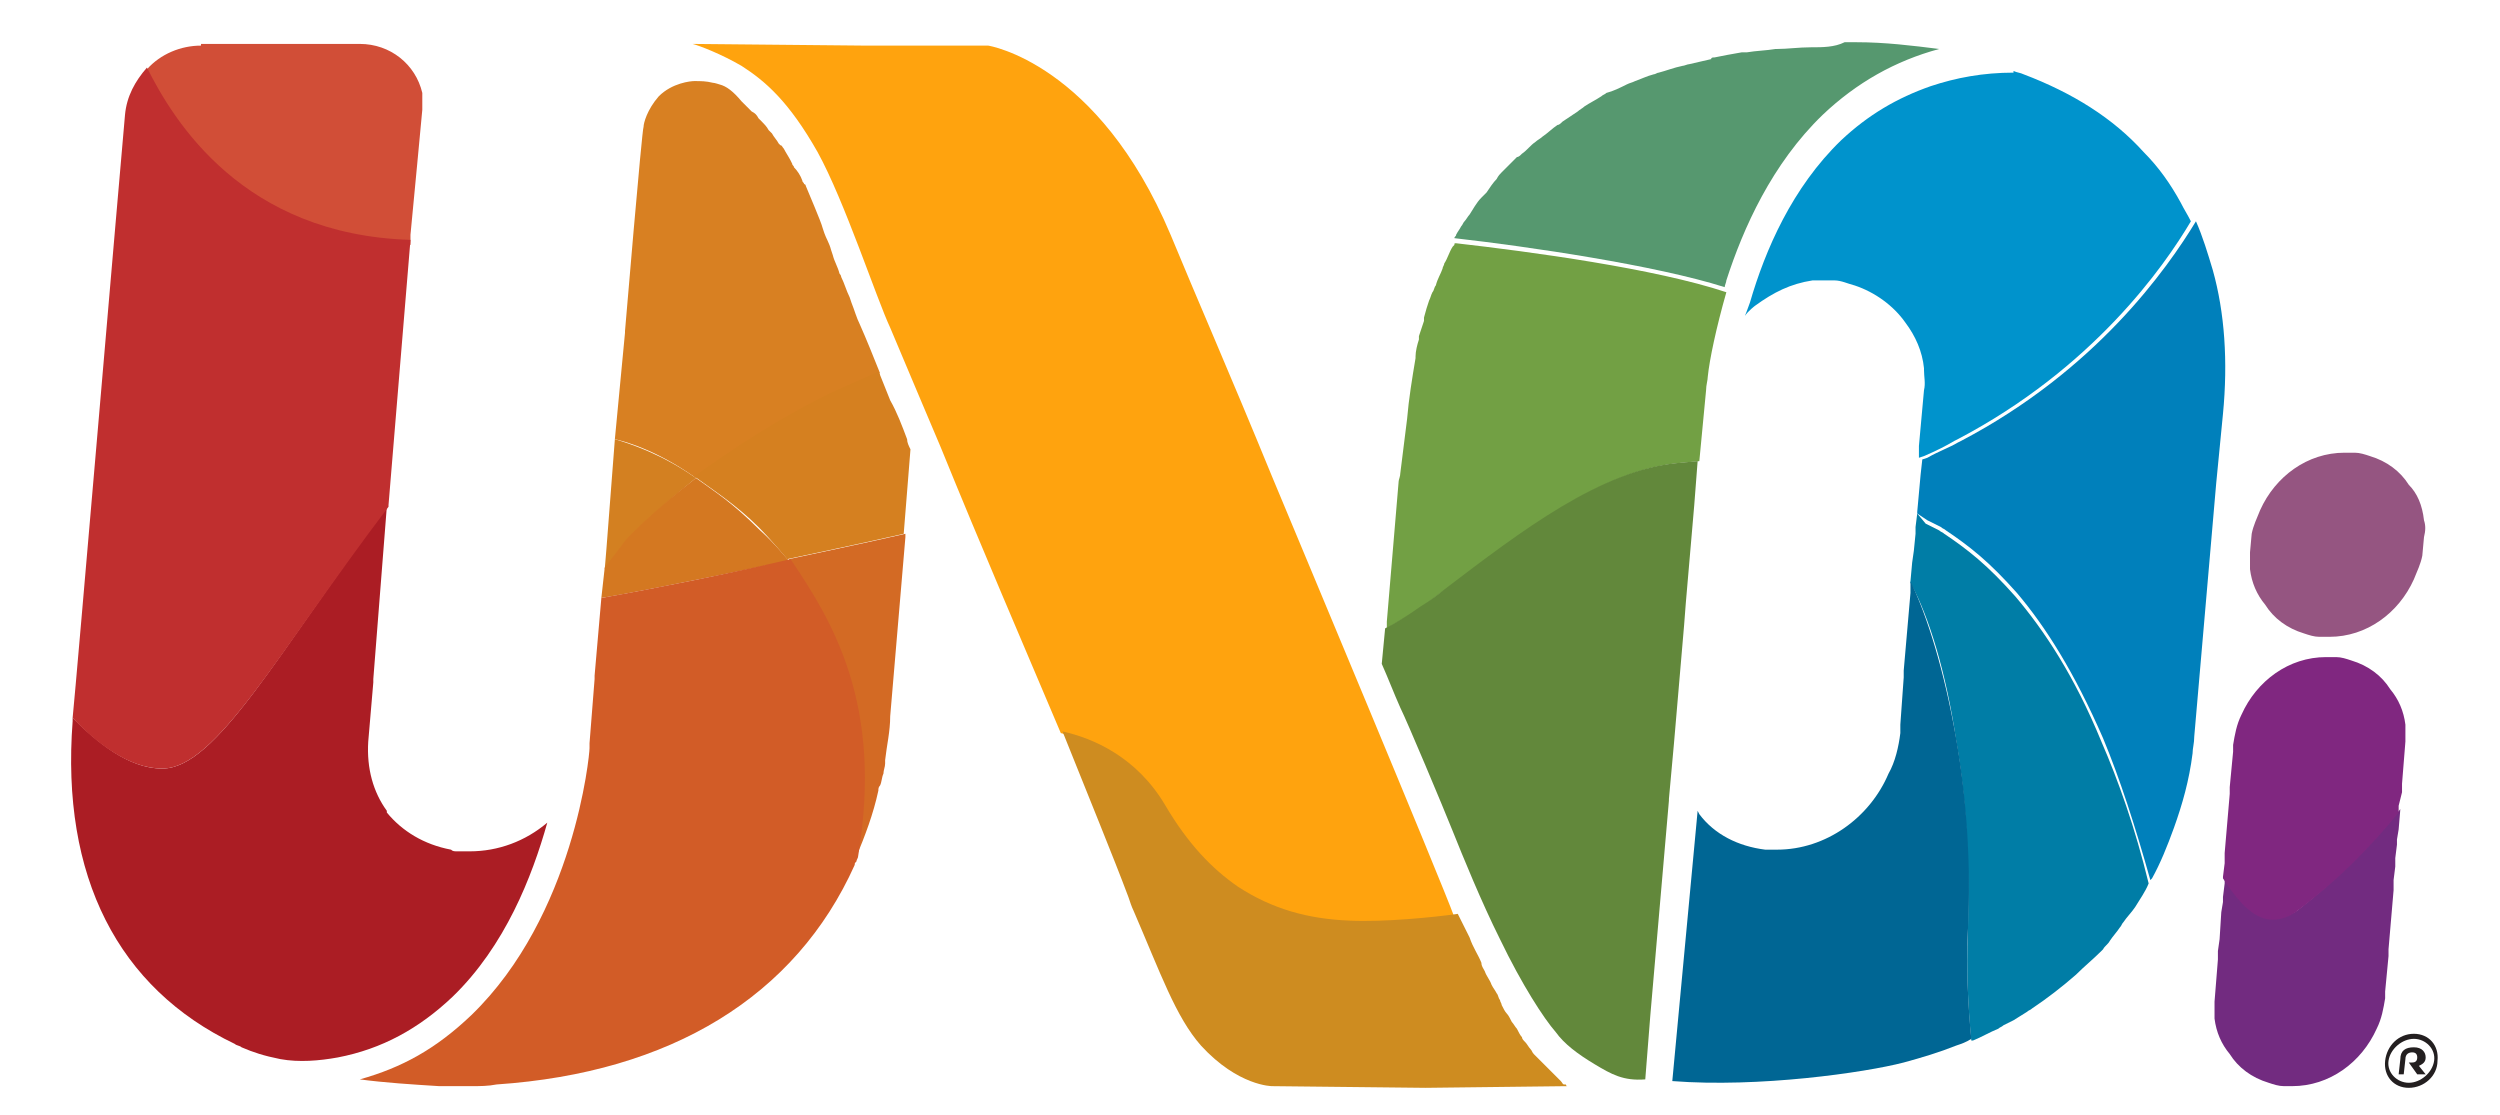
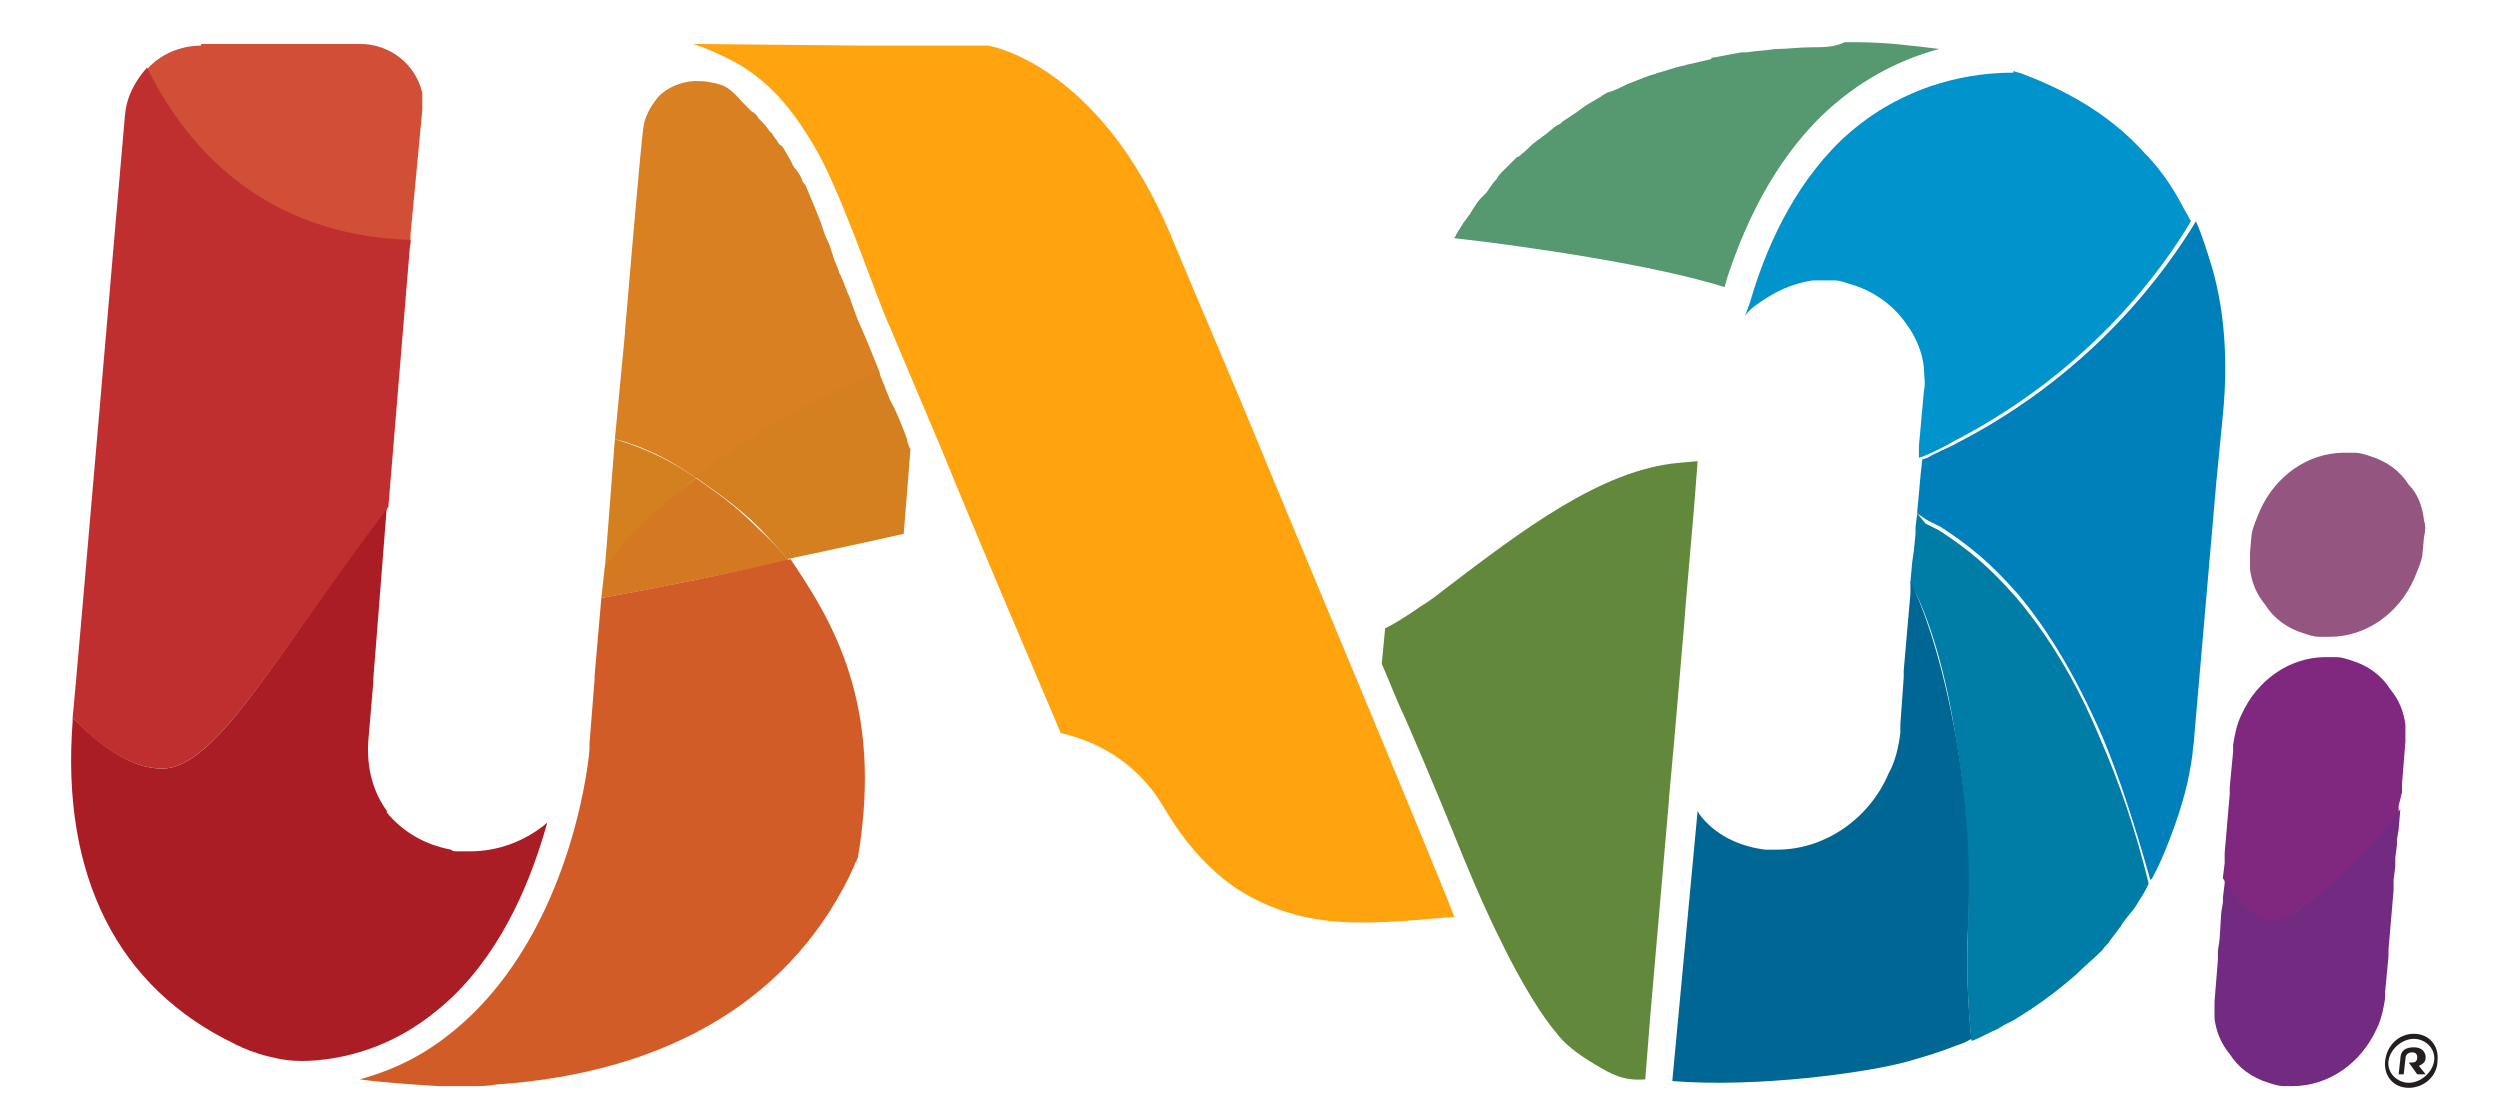
<svg xmlns="http://www.w3.org/2000/svg" version="1.1" id="Capa_1" x="0px" y="0px" viewBox="0 0 148 66" style="enable-background:new 0 0 148 66;" xml:space="preserve">
  <style type="text/css">
	.st0{fill:#231F20;}
	.st1{fill:#722B80;}
	.st2{fill:#802780;}
	.st3{fill:#955581;}
	.st4{fill:#D14E37;}
	.st5{fill:#AB1D24;}
	.st6{fill:#C02F2F;}
	.st7{fill:#D88022;}
	.st8{fill:#D36A24;}
	.st9{fill:#D58020;}
	.st10{fill:#D38021;}
	.st11{fill:#D47821;}
	.st12{fill:#D25C27;}
	.st13{fill:#FFA30E;}
	.st14{fill:#56986F;}
	.st15{fill:#0093CC;}
	.st16{fill:#0080BB;}
	.st17{fill:#007DA6;}
	.st18{fill:#72A044;}
	.st19{fill:#62883B;}
	.st20{fill:#006694;}
	.st21{fill:#CE8C20;}
</style>
  <g>
    <g>
      <g>
        <g>
          <path class="st0" d="M142.6,64.4c-0.9,0-1.5-0.7-1.4-1.6c0.1-0.9,0.8-1.6,1.7-1.6c0.9,0,1.5,0.7,1.4,1.6      C144.3,63.7,143.5,64.4,142.6,64.4z M142.9,61.5c-0.7,0-1.4,0.6-1.5,1.3c-0.1,0.7,0.5,1.3,1.2,1.3c0.7,0,1.4-0.6,1.5-1.3      C144.2,62.1,143.6,61.5,142.9,61.5z M143.1,63.6l-0.5-0.7h0.2c0.2,0,0.3-0.1,0.3-0.3c0-0.2-0.1-0.3-0.3-0.3      c-0.2,0-0.4,0.1-0.4,0.4l-0.1,0.9H142l0.1-0.9c0-0.5,0.3-0.7,0.8-0.7c0.5,0,0.7,0.3,0.7,0.6c0,0.3-0.2,0.4-0.4,0.5l0.4,0.5      H143.1z" />
        </g>
      </g>
    </g>
    <g>
      <g>
        <path class="st1" d="M136,53.9c-2,1.3-3.3-0.5-4.3-2l0,0.4l-0.1,0.8l0,0.3l-0.1,0.6l0,0l0,0l-0.1,1.6l-0.1,0.7l0,0l0,0.3     c0,0,0,0.1,0,0.1l0,0.1l-0.2,2.5c0,0.3,0,0.6,0,0.9c0,0,0,0.1,0,0.1c0.1,0.8,0.4,1.5,0.9,2.1c0.5,0.8,1.3,1.4,2.3,1.7     c0.3,0.1,0.6,0.2,0.9,0.2h0c0.2,0,0.3,0,0.5,0c2.2,0,4.1-1.4,5-3.4c0.3-0.6,0.4-1.2,0.5-1.8l0-0.4l0.2-2.1l0-0.1     c0-0.1,0-0.2,0-0.3l0.3-3.5l0-0.5l0-0.1l0.1-0.8l0-0.5l0.1-0.8l0-0.3l0.1-0.6l0,0l0,0l0.1-1.2C140.3,50.1,138.3,52.1,136,53.9z" />
      </g>
      <g>
        <path class="st2" d="M142.2,46.9L142.2,46.9l0-0.3c0,0,0-0.1,0-0.1l0-0.1l0.2-2.5c0-0.3,0-0.6,0-0.9c0,0,0-0.1,0-0.1     c-0.1-0.8-0.4-1.5-0.9-2.1c-0.5-0.8-1.3-1.4-2.3-1.7c-0.3-0.1-0.6-0.2-0.9-0.2c-0.2,0-0.3,0-0.5,0h-0.1c-2.2,0-4.1,1.4-5,3.4     c-0.3,0.6-0.4,1.2-0.5,1.8l0,0.4l-0.2,2.1l0,0.1c0,0.1,0,0.2,0,0.3l-0.3,3.5l0,0.5l0,0.1l-0.1,0.8l0,0.1c1,1.5,2.3,3.3,4.3,2     c2.4-1.8,4.3-3.7,6.1-5.9l0-0.4L142.2,46.9z" />
      </g>
      <g>
        <path class="st3" d="M143.5,30.8C143.5,30.8,143.5,30.7,143.5,30.8c-0.1-0.9-0.4-1.6-0.9-2.1c-0.5-0.8-1.3-1.4-2.3-1.7     c-0.3-0.1-0.6-0.2-0.9-0.2c-0.2,0-0.3,0-0.5,0h-0.1c-2.2,0-4.1,1.4-5,3.4c-0.2,0.5-0.4,0.9-0.5,1.4l-0.1,1.1c0,0.3,0,0.6,0,0.9     c0,0,0,0.1,0,0.1c0.1,0.8,0.4,1.5,0.9,2.1c0.5,0.8,1.3,1.4,2.3,1.7c0.3,0.1,0.6,0.2,0.9,0.2l0.1,0c0.2,0,0.3,0,0.5,0     c2.2,0,4.1-1.4,5-3.4c0.2-0.5,0.4-0.9,0.5-1.4l0.1-1.1C143.6,31.4,143.6,31.1,143.5,30.8z" />
      </g>
      <g>
        <g>
          <path class="st4" d="M11.9,2.7c-1.2,0-2.4,0.5-3.2,1.4c1.6,3.2,4.9,9.4,15.6,10.4l0-0.4l0-0.2l0.4-4.2L25,6.5c0-0.3,0-0.6,0-1      c-0.4-1.7-1.9-2.9-3.7-2.9H11.9z" />
        </g>
        <g>
          <path class="st5" d="M9.6,45.5c-2,0-3.9-1.6-5.3-3c0,0.1,0,0.1,0,0.1c0,0,0,0.1,0,0.1C3.6,51.9,7,58.5,13.9,61.8c0,0,0,0,0,0      c0.1,0.1,0.3,0.1,0.4,0.2c0.7,0.3,1.3,0.5,2.3,0.7c1.1,0.2,2.3,0.1,3.4-0.1c2.6-0.5,4.8-1.7,6.8-3.6c3.1-3,4.7-7.1,5.6-10.3      c-1.3,1.1-2.9,1.7-4.6,1.7c-0.2,0-0.5,0-0.7,0c-0.2,0-0.3,0-0.4-0.1c-1.6-0.3-2.9-1.1-3.8-2.2c0,0,0,0,0,0c0,0,0,0,0-0.1      c-0.8-1.1-1.2-2.5-1.1-4.1l0.3-3.5c0-0.1,0-0.1,0-0.2L22.9,30C16.4,38.7,12.8,45.5,9.6,45.5" />
        </g>
        <g>
          <path class="st6" d="M7.4,6.8c-0.3,3.3-2.9,33.8-3.1,35.7c1.3,1.4,3.3,3,5.3,3c3.2,0,6.8-6.8,13.4-15.5l0-0.1l1.3-15.7      c-9.9-0.3-14-7-15.6-10.2C8,4.8,7.5,5.7,7.4,6.8" />
        </g>
        <g>
          <path class="st7" d="M38.1,7.5C38,7.7,37,19.6,37,19.6c0,0,0,0.1,0,0.1L36.4,26c0.9,0.2,2.7,0.8,4.8,2.3c2-1.6,4.8-3.4,8.2-5      c0.9-0.4,1.8-0.8,2.7-1.2c-0.4-1-0.8-2-1.2-2.9l0,0c-0.2-0.4-0.3-0.8-0.5-1.3l-0.1-0.3c-0.2-0.4-0.3-0.8-0.5-1.2      c0-0.1-0.1-0.2-0.1-0.2c-0.1-0.4-0.3-0.7-0.4-1.1l-0.1-0.3c-0.1-0.4-0.3-0.7-0.4-1l-0.1-0.3c-0.1-0.4-0.8-2-1-2.5      c0,0,0-0.1-0.1-0.1c0-0.1-0.1-0.1-0.1-0.2c-0.1-0.3-0.3-0.6-0.5-0.8c0-0.1-0.1-0.1-0.1-0.2l-0.1-0.2c-0.1-0.2-0.3-0.5-0.4-0.7      c-0.1-0.1-0.1-0.2-0.2-0.2l-0.1-0.1c-0.1-0.2-0.3-0.4-0.4-0.6c-0.1-0.1-0.1-0.1-0.2-0.2l0,0c-0.1-0.2-0.3-0.4-0.4-0.5l-0.2-0.2      c-0.1-0.2-0.2-0.3-0.4-0.4l-0.1-0.1c-0.1-0.1-0.3-0.3-0.4-0.4c0,0,0,0-0.1-0.1C43.4,5.4,43,5.1,42.6,5c0,0-0.3-0.1-0.4-0.1      c-0.4-0.1-0.7-0.1-1.1-0.1c-0.2,0-1.3,0.1-2.1,0.9C38.3,6.5,38.1,7.3,38.1,7.5z" />
        </g>
        <g>
-           <path class="st8" d="M50.7,50.7c0.5-1.2,1-2.5,1.3-3.9c0-0.1,0-0.2,0.1-0.3c0.1-0.2,0.1-0.5,0.2-0.7c0-0.2,0.1-0.4,0.1-0.6      c0-0.1,0-0.1,0-0.2c0.1-0.9,0.3-1.7,0.3-2.6l0.9-10.6l0-0.2c-1.7,0.4-6.9,1.5-6.9,1.5s0.8,1.2,1.2,1.9      C50.2,39.1,51.8,43.8,50.7,50.7" />
-         </g>
+           </g>
        <g>
          <path class="st9" d="M49.3,23.2c-3.3,1.6-6.1,3.5-8.2,5c1.1,0.8,2.5,1.7,3.8,3c0.8,0.8,1.7,1.9,1.7,1.9s5.2-1.1,6.9-1.5l0.4-5      c-0.1-0.2-0.2-0.4-0.2-0.6c-0.3-0.8-0.6-1.6-1-2.3c-0.2-0.5-0.4-1-0.6-1.5c0-0.1-0.1-0.1-0.1-0.2C51.1,22.4,50.2,22.8,49.3,23.2      " />
        </g>
        <g>
          <path class="st10" d="M35.9,32.5l-0.1,1.2l1.3-1.7c0,0,1.5-1.6,4.1-3.7c-2-1.4-3.8-2-4.8-2.3L35.9,32.5z" />
        </g>
        <g>
          <path class="st11" d="M37.1,31.9l-1.3,1.7l-0.2,1.8c3-0.5,11.1-2.2,11.1-2.2s-0.9-1.1-1.7-1.8c-1.7-1.7-2.7-2.3-3.8-3.1      C38.6,30.3,37.1,31.9,37.1,31.9" />
        </g>
        <g>
          <path class="st12" d="M35.6,35.4L35.2,40l0,0.2L34.9,44c0,0.1,0,0.1,0,0.2l0,0.1c0,0.4-0.9,9.9-7,15.8c-2.1,2-4.1,3.1-6.6,3.8      c1.5,0.2,3.1,0.3,4.7,0.4c0.2,0,0.4,0,0.7,0c0.4,0,0.8,0,1.2,0c0.5,0,1,0,1.5-0.1c10.3-0.7,17.7-5.2,21.2-13      c0-0.1,0-0.1,0.1-0.2c0-0.1,0.1-0.2,0.1-0.3c1.5-9-1.5-13.9-4-17.6C43,34,38.4,34.9,35.6,35.4" />
        </g>
        <g>
          <path class="st13" d="M79.8,54.6c-2.4-0.1-4.6-0.7-6.6-2c-1.6-1.1-3-2.6-4.3-4.8c-1.7-2.9-4.3-4-6.1-4.4      c-2.2-5.2-4.7-11-7.1-16.9c0,0-2.5-5.9-3-7.1C51.9,17.7,50,11.9,48.4,9c-1.7-3-3.1-4.2-4.5-5.1c-1.2-0.7-2.5-1.2-2.9-1.3      l10.2,0.1h0l7.3,0c0,0,6.5,1,10.8,11.2c1.4,3.4,3.5,8.2,6,14.3c1.5,3.6,10,23.9,10.8,26.1C86.2,54.2,82.7,54.7,79.8,54.6z" />
        </g>
        <g>
          <path class="st14" d="M107.2,2.8C107.2,2.8,107.2,2.8,107.2,2.8c-0.7,0-1.4,0.1-2,0.1c0,0-0.1,0-0.1,0c-0.6,0.1-1.1,0.1-1.7,0.2      c-0.1,0-0.2,0-0.3,0c-0.6,0.1-1.1,0.2-1.6,0.3c-0.1,0-0.2,0-0.2,0.1c-0.4,0.1-0.9,0.2-1.3,0.3c-0.1,0-0.3,0.1-0.4,0.1      c-0.5,0.1-1,0.3-1.4,0.4c-0.1,0-0.2,0.1-0.3,0.1c-0.4,0.1-0.8,0.3-1.1,0.4c-0.2,0.1-0.3,0.1-0.5,0.2c-0.4,0.2-0.8,0.4-1.2,0.5      c-0.1,0.1-0.2,0.1-0.3,0.2c-0.3,0.2-0.7,0.4-1,0.6c-0.1,0.1-0.3,0.2-0.4,0.3c-0.3,0.2-0.6,0.4-0.9,0.6c-0.1,0.1-0.2,0.2-0.3,0.2      c-0.3,0.2-0.6,0.5-0.9,0.7c-0.1,0.1-0.3,0.2-0.4,0.3c-0.3,0.2-0.5,0.5-0.8,0.7c-0.1,0.1-0.2,0.2-0.3,0.2      c-0.3,0.3-0.6,0.6-0.9,0.9c-0.1,0.1-0.2,0.2-0.3,0.4c-0.2,0.2-0.4,0.5-0.6,0.8c-0.1,0.1-0.2,0.2-0.3,0.3c-0.3,0.3-0.5,0.7-0.7,1      c-0.1,0.1-0.2,0.3-0.3,0.4c-0.1,0.1-0.1,0.2-0.2,0.3c-0.1,0.2-0.2,0.3-0.3,0.5c0,0.1-0.1,0.1-0.1,0.2c4.4,0.5,11.9,1.6,16,2.9      c0-0.1,0.1-0.3,0.1-0.4c1-3.1,2.7-6.9,5.7-9.8c2-1.9,4.3-3.2,6.9-3.9c-1.6-0.2-3.2-0.4-4.9-0.4c-0.2,0-0.4,0-0.7,0      C108.6,2.8,107.9,2.8,107.2,2.8" />
        </g>
        <g>
          <path class="st15" d="M119.2,4.3c-1.8,0-3.4,0.3-4.9,0.8c-2,0.7-3.7,1.7-5.3,3.2c-2.9,2.8-4.5,6.5-5.4,9.6      c-0.1,0.3-0.3,0.8-0.3,0.8c0.2-0.3,0.6-0.6,0.6-0.6c1.1-0.8,2.1-1.3,3.4-1.5c0.2,0,0.4,0,0.6,0c0.2,0,0.5,0,0.7,0      c0.4,0,0.8,0.2,1.2,0.3c1.2,0.4,2.3,1.2,3,2.2c0.6,0.8,1,1.7,1.1,2.7c0,0,0,0.1,0,0.1c0,0.4,0.1,0.8,0,1.2l-0.3,3.3l0,0.2      c0,0.1,0,0.1,0,0.2l0,0.3l0,0l0.3-0.1c0.7-0.3,1.3-0.6,1.8-0.9l0.2-0.1c8-4.2,12.2-10.2,13.8-12.9c-0.2-0.4-0.4-0.7-0.6-1.1      c-0.6-1.1-1.3-2.1-2.2-3c-1.8-2-4.2-3.5-7.1-4.6c-0.2-0.1-0.4-0.1-0.6-0.2H119.2z" />
        </g>
        <g>
          <path class="st16" d="M116.1,26.1l-0.2,0.1c-0.5,0.3-1.1,0.5-1.8,0.9l-0.3,0.1l-0.1,0.9l-0.2,2.2l0,0.1l0.6,0.4l0.8,0.4      c0.1,0.1,0.2,0.1,0.3,0.2c0.6,0.4,1.3,0.9,2,1.5c0.7,0.6,1.4,1.3,2.2,2.2c1.7,2,3.4,4.7,5.1,8.6l0,0c0,0,0,0,0,0      c1,2.4,1.9,5.2,2.8,8.4c0,0,0.1-0.1,0.1-0.1c0.5-0.9,0.9-1.9,1.3-3c0.5-1.4,0.9-2.8,1.1-4.4c0-0.3,0.1-0.6,0.1-1l1.3-15l0.4-4.1      c0.3-3.1,0.1-6-0.6-8.5c-0.3-1-0.6-2-1-2.9c0,0,0,0,0,0C128.3,15.9,124.1,21.9,116.1,26.1" />
        </g>
        <g>
          <path class="st17" d="M113.5,30.4l-0.1,0.8l0,0.4l-0.1,1l-0.1,0.7l-0.1,1.1l0,0.1c1.1,2,2.1,5.3,2.7,9.3      c0.6,3.4,0.8,7.3,0.7,11.4c-0.1,2.2,0,4.3,0.2,6.4c0,0,0.1,0,0.1,0c0.5-0.2,1-0.5,1.5-0.7c0.1-0.1,0.2-0.1,0.3-0.2      c0.2-0.1,0.4-0.2,0.6-0.3c0.3-0.2,0.5-0.3,0.8-0.5c0.1-0.1,0.2-0.1,0.3-0.2c0.9-0.6,1.8-1.3,2.6-2c0.5-0.5,1-0.9,1.5-1.4      c0,0,0,0,0.1-0.1c0.1-0.2,0.3-0.3,0.4-0.5c0.2-0.3,0.4-0.5,0.6-0.8c0.1-0.1,0.1-0.2,0.2-0.3c0.2-0.3,0.5-0.6,0.7-0.9      c0.3-0.5,0.6-0.9,0.8-1.4c-0.8-3.3-1.8-6.1-2.8-8.4h0c-1.6-3.9-3.4-6.6-5.1-8.6c-0.8-0.9-1.5-1.6-2.2-2.2      c-0.7-0.6-1.4-1.1-2-1.5c-0.1-0.1-0.2-0.1-0.3-0.2l-0.8-0.4L113.5,30.4L113.5,30.4z" />
        </g>
        <g>
-           <path class="st18" d="M86.1,14.5c0,0-0.1,0.1-0.1,0.1c-0.2,0.3-0.3,0.7-0.5,1c0,0.1-0.1,0.2-0.1,0.3c-0.1,0.3-0.3,0.6-0.4,1      c-0.1,0.1-0.1,0.3-0.2,0.4c-0.1,0.2-0.1,0.3-0.2,0.5c-0.1,0.3-0.2,0.6-0.3,1c0,0.1,0,0.1,0,0.2c-0.1,0.3-0.2,0.6-0.3,0.9      c0,0.1,0,0.1,0,0.2c-0.1,0.3-0.2,0.7-0.2,1c0,0,0,0,0,0.1c-0.2,1.2-0.4,2.4-0.5,3.6L82.9,28c0,0.2-0.1,0.4-0.1,0.5l-0.7,8.3      l0,0.4l0,0c0.7-0.4,1.4-0.8,2.1-1.3c0.5-0.3,0.9-0.7,1.4-1c4.6-3.5,9.3-7.1,13.9-7.5l1.1-0.1l0.4-4.2c0-0.3,0.1-0.6,0.1-0.8      c0.1-1,0.5-2.9,1.1-5c-4.2-1.4-11.6-2.4-16-2.9C86.1,14.4,86.1,14.4,86.1,14.5" />
-         </g>
+           </g>
        <g>
          <path class="st19" d="M97.4,63.9l0.3-3.8l1.1-12.7c0,0,0-0.1,0-0.1l0.3-3.3l0.6-7l0.1-1.3l0.5-5.8l0.2-2.6l-1.1,0.1      c-4.6,0.4-9.3,4-13.9,7.5c-0.5,0.4-0.9,0.7-1.4,1c-0.7,0.5-1.5,1-2.1,1.3l-0.2,2.1c0.4,0.9,0.7,1.7,1.1,2.6      c0.4,0.8,2.5,5.8,3.1,7.3c0.6,1.5,1.7,4.2,2.8,6.4c1.3,2.7,2.6,4.7,3.3,5.5c0.5,0.7,1.3,1.3,2.3,1.9      C95.4,63.6,96.1,64,97.4,63.9z" />
        </g>
        <g>
          <path class="st20" d="M113.1,35.1l-0.4,4.6c0,0.1,0,0.2,0,0.3l0,0.1l-0.2,2.8l0,0.5c-0.1,0.8-0.3,1.7-0.7,2.4      c-1.1,2.6-3.7,4.5-6.6,4.5c-0.2,0-0.5,0-0.7,0c-1.6-0.2-3-0.9-3.9-2.1l-0.1-0.2L99,64c5.1,0.4,11.4-0.5,13.7-1.1      c1.1-0.3,2.1-0.6,3.1-1c0.3-0.1,0.6-0.2,0.9-0.4c-0.2-2.1-0.3-4.2-0.2-6.4c0.2-4.1-0.1-8-0.7-11.4h0c-0.7-4-1.7-7.2-2.7-9.3      L113.1,35.1z" />
        </g>
        <g>
-           <path class="st21" d="M66.8,53.1c0.1,0.3,0.2,0.6,0.3,0.8c1.6,3.7,2.5,6.3,4,8c2.2,2.4,4.2,2.4,4.2,2.4l9.1,0.1l8.4-0.1      c0,0-0.1,0-0.1-0.1c0,0,0,0-0.1,0c-0.1,0-0.1-0.1-0.2-0.2c0,0-0.1-0.1-0.1-0.1c-0.1-0.1-0.1-0.1-0.2-0.2c0,0-0.1-0.1-0.1-0.1      c-0.1-0.1-0.2-0.2-0.2-0.2c-0.1-0.1-0.1-0.1-0.2-0.2c-0.1-0.1-0.2-0.2-0.3-0.3c-0.1-0.1-0.1-0.1-0.2-0.2      c-0.1-0.1-0.2-0.2-0.3-0.3c-0.1-0.1-0.1-0.2-0.2-0.3c-0.1-0.1-0.2-0.3-0.3-0.4c-0.1-0.1-0.2-0.2-0.2-0.3      c-0.1-0.1-0.2-0.3-0.3-0.5c-0.1-0.1-0.2-0.3-0.3-0.4c-0.1-0.2-0.2-0.4-0.3-0.5c-0.1-0.1-0.2-0.3-0.3-0.5c0-0.1-0.1-0.2-0.1-0.3      c-0.1-0.1-0.1-0.3-0.2-0.4c-0.1-0.2-0.2-0.3-0.3-0.5c-0.1-0.3-0.3-0.5-0.4-0.8c-0.1-0.2-0.2-0.3-0.2-0.5      c-0.2-0.5-0.5-0.9-0.7-1.5c-0.2-0.4-0.7-1.4-0.7-1.4c-1.4,0.2-4.4,0.5-6.4,0.4c-2.5-0.1-4.6-0.7-6.6-2c-1.6-1.1-3-2.6-4.3-4.8      c-1.7-2.9-4.3-4-6.1-4.4C64.5,47.3,65.9,50.7,66.8,53.1" />
-         </g>
+           </g>
      </g>
    </g>
  </g>
</svg>